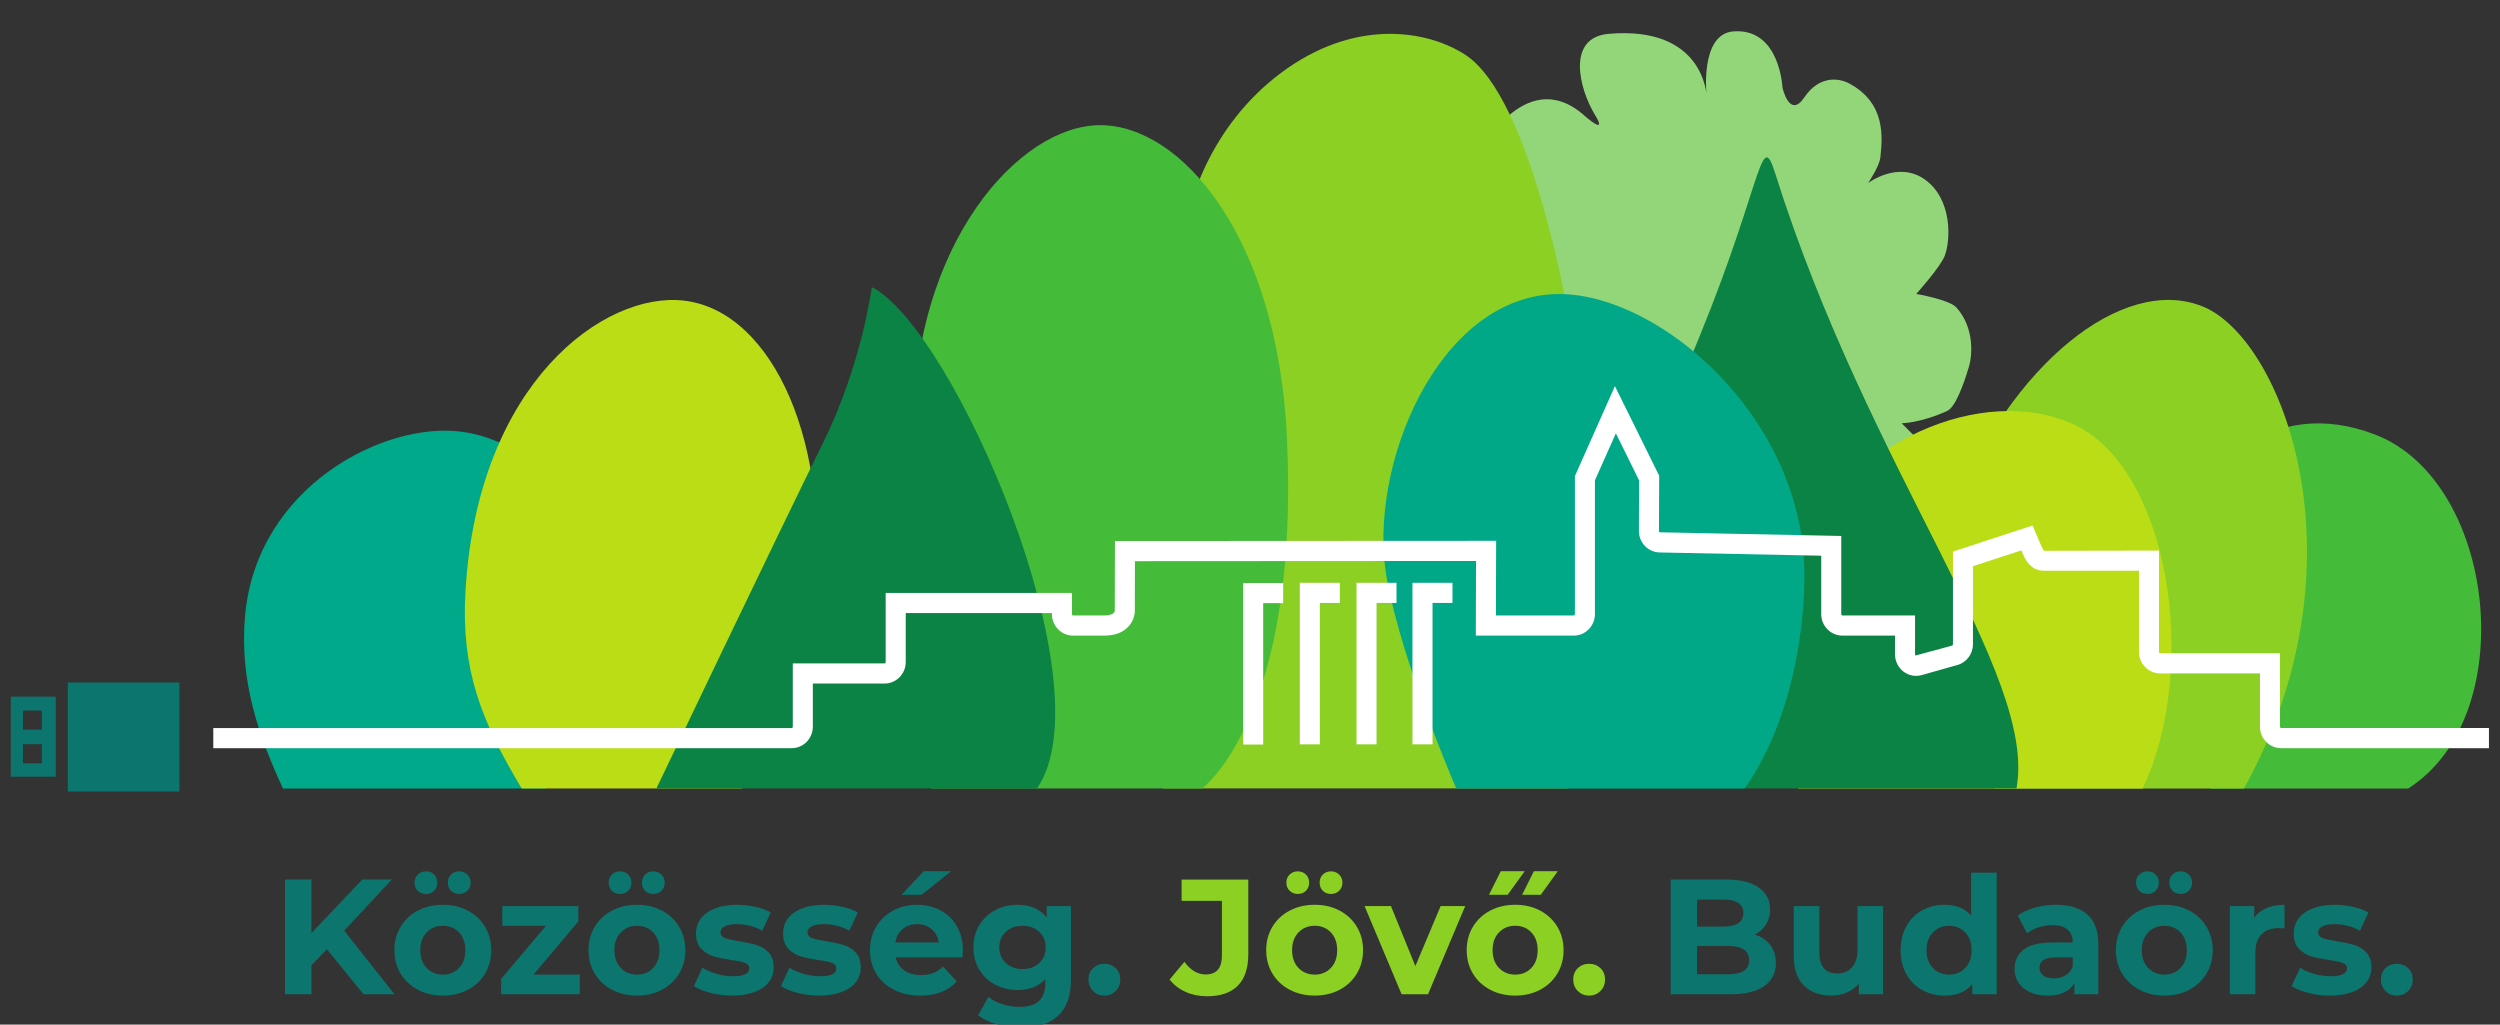
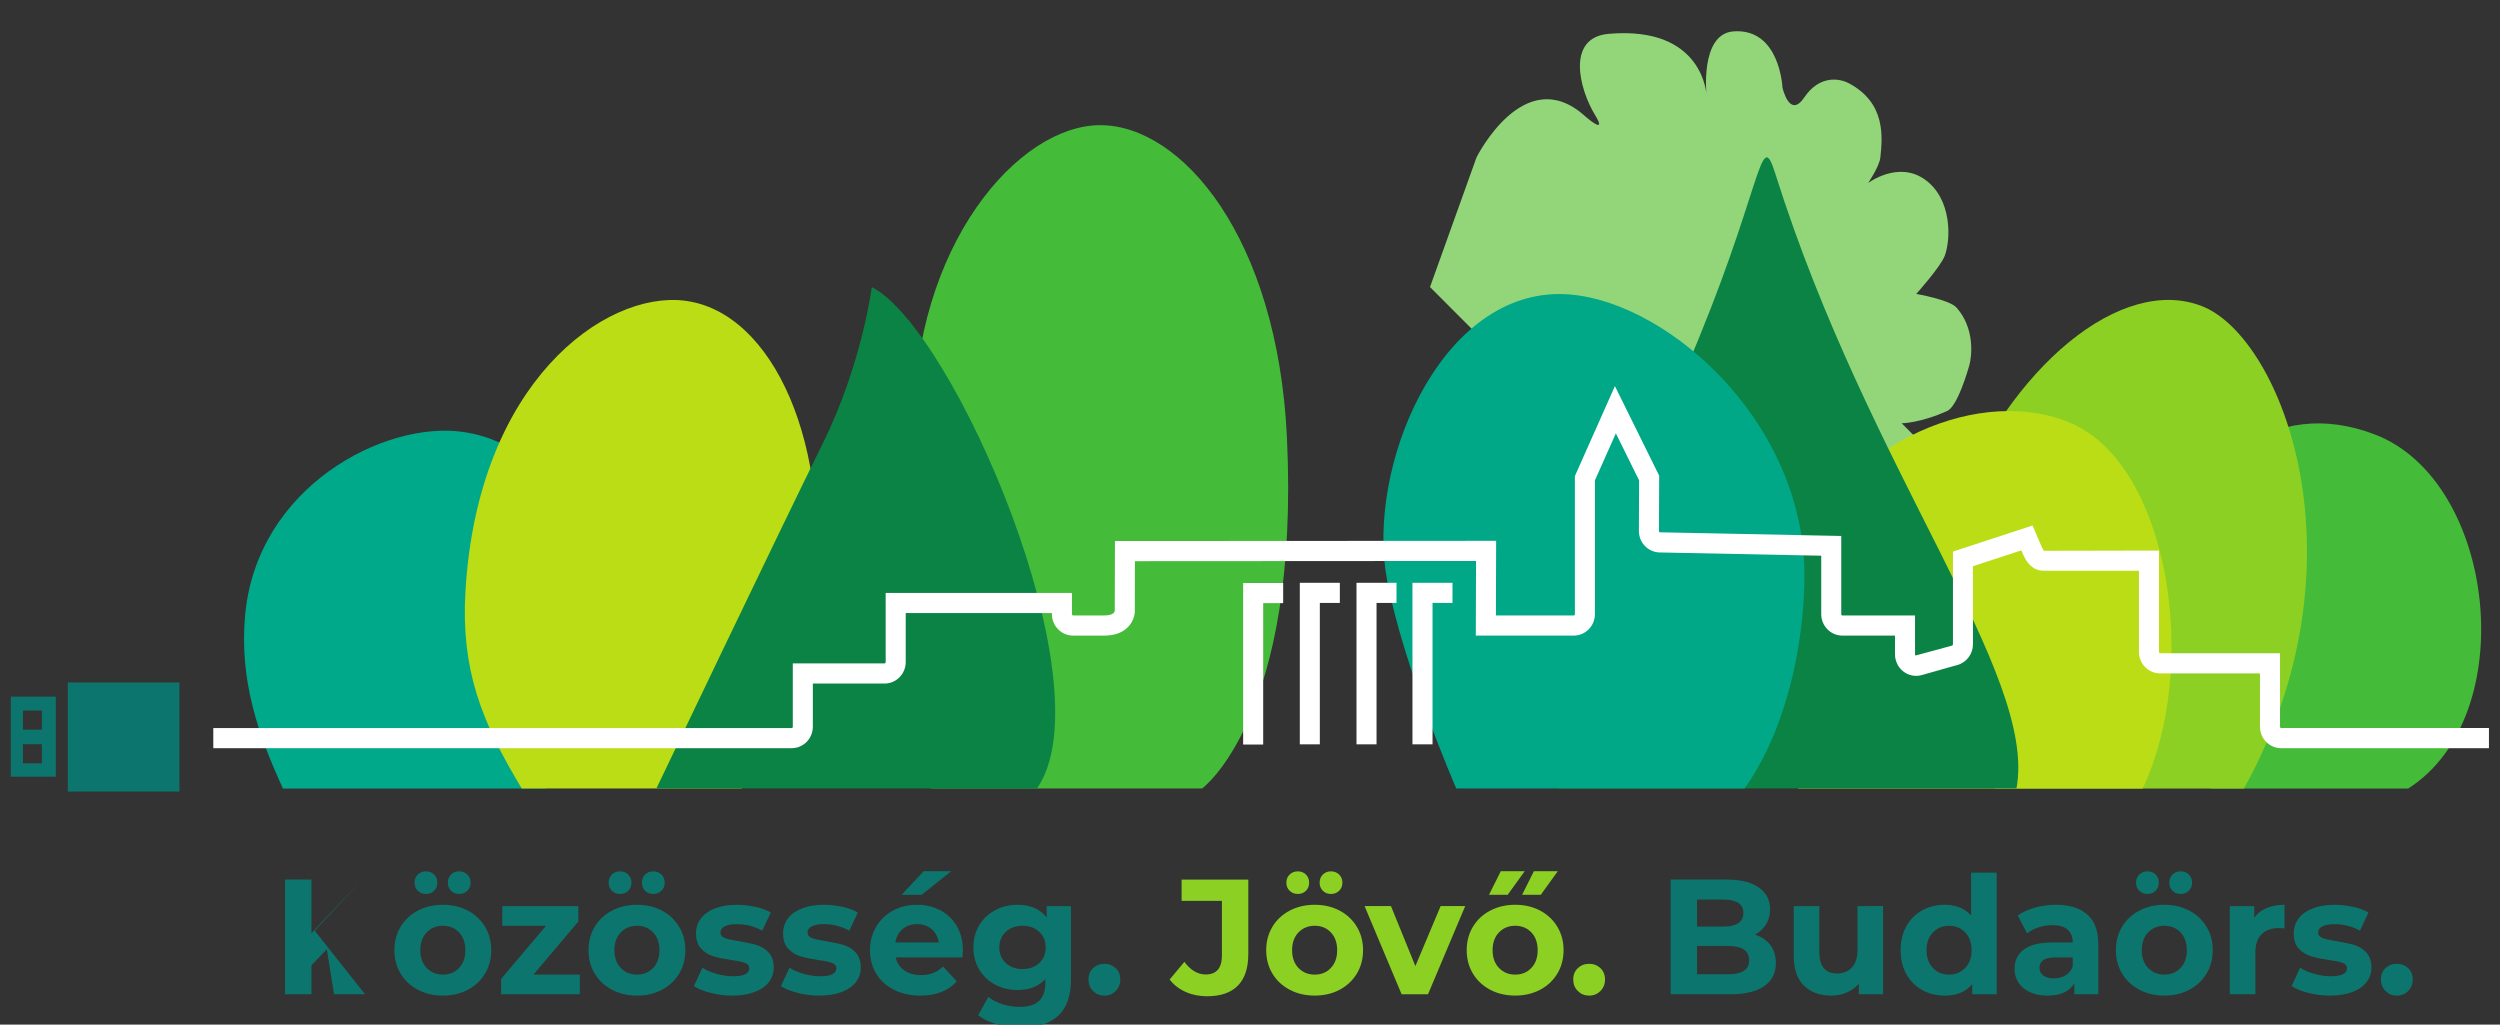
<svg xmlns="http://www.w3.org/2000/svg" width="610" height="250" version="1.1" viewBox="0 0 610 250">
  <rect x="0" y="0" width="610" height="250" fill="#333333" stroke="none" />
  <defs>
    <clipPath id="clipPath2">
      <path transform="translate(-317.73 -361.92)" d="M 0,566.93 H 566.93 V 0 H 0 Z" />
    </clipPath>
    <clipPath id="clipPath4">
-       <path transform="translate(-264.19 -346.16)" d="M 0,566.93 H 566.93 V 0 H 0 Z" />
-     </clipPath>
+       </clipPath>
    <clipPath id="clipPath6">
      <path transform="translate(-283.04 -310.71)" d="M 0,566.93 H 566.93 V 0 H 0 Z" />
    </clipPath>
    <clipPath id="clipPath8">
      <path transform="translate(-488.22 -246.42)" d="M 0,566.93 H 566.93 V 0 H 0 Z" />
    </clipPath>
    <clipPath id="clipPath10">
      <path transform="translate(-458.18 -246.42)" d="M 0,566.93 H 566.93 V 0 H 0 Z" />
    </clipPath>
    <clipPath id="clipPath12">
      <path transform="translate(-439.64 -246.42)" d="M 0,566.93 H 566.93 V 0 H 0 Z" />
    </clipPath>
    <clipPath id="clipPath14">
      <path transform="translate(-372.39 -359.02)" d="M 0,566.93 H 566.93 V 0 H 0 Z" />
    </clipPath>
    <clipPath id="clipPath16">
      <path transform="translate(-377.74 -285.48)" d="M 0,566.93 H 566.93 V 0 H 0 Z" />
    </clipPath>
    <clipPath id="clipPath18">
      <path transform="translate(-157.06 -265.8)" d="M 0,566.93 H 566.93 V 0 H 0 Z" />
    </clipPath>
    <clipPath id="clipPath20">
      <path transform="translate(-196.32 -280.02)" d="M 0,566.93 H 566.93 V 0 H 0 Z" />
    </clipPath>
    <clipPath id="clipPath22">
      <path transform="translate(-207.07 -338.19)" d="M 0,566.93 H 566.93 V 0 H 0 Z" />
    </clipPath>
    <clipPath id="clipPath24">
      <path d="M 0,566.93 H 566.93 V 0 H 0 Z" />
    </clipPath>
    <clipPath id="clipPath26">
      <path transform="translate(-289.06 -254.51)" d="M 0,566.93 H 566.93 V 0 H 0 Z" />
    </clipPath>
    <clipPath id="clipPath28">
      <path transform="translate(-107.34 -217.02)" d="M 0,566.93 H 566.93 V 0 H 0 Z" />
    </clipPath>
    <clipPath id="clipPath30">
      <path transform="translate(-130.07 -227.71)" d="M 0,566.93 H 566.93 V 0 H 0 Z" />
    </clipPath>
    <clipPath id="clipPath32">
      <path transform="translate(-153.63 -212.37)" d="M 0,566.93 H 566.93 V 0 H 0 Z" />
    </clipPath>
    <clipPath id="clipPath34">
      <path transform="translate(-165.59 -227.71)" d="M 0,566.93 H 566.93 V 0 H 0 Z" />
    </clipPath>
    <clipPath id="clipPath36">
      <path transform="translate(-177.57 -209.02)" d="M 0,566.93 H 566.93 V 0 H 0 Z" />
    </clipPath>
    <clipPath id="clipPath38">
      <path transform="translate(-193.5 -209.02)" d="M 0,566.93 H 566.93 V 0 H 0 Z" />
    </clipPath>
    <clipPath id="clipPath40">
      <path transform="translate(-216.57 -231.3)" d="M 0,566.93 H 566.93 V 0 H 0 Z" />
    </clipPath>
    <clipPath id="clipPath42">
      <path transform="translate(-237.71 -214.48)" d="M 0,566.93 H 566.93 V 0 H 0 Z" />
    </clipPath>
    <clipPath id="clipPath44">
      <path transform="translate(-247.56 -209.37)" d="M 0,566.93 H 566.93 V 0 H 0 Z" />
    </clipPath>
    <clipPath id="clipPath46">
      <path transform="translate(-264.5 -209.2)" d="M 0,566.93 H 566.93 V 0 H 0 Z" />
    </clipPath>
    <clipPath id="clipPath48">
      <path transform="translate(-289.61 -227.71)" d="M 0,566.93 H 566.93 V 0 H 0 Z" />
    </clipPath>
    <clipPath id="clipPath50">
      <path transform="translate(-315.66 -224.91)" d="M 0,566.93 H 566.93 V 0 H 0 Z" />
    </clipPath>
    <clipPath id="clipPath52">
      <path transform="translate(-328.23 -231.3)" d="M 0,566.93 H 566.93 V 0 H 0 Z" />
    </clipPath>
    <clipPath id="clipPath54">
      <path transform="translate(-336.27 -209.37)" d="M 0,566.93 H 566.93 V 0 H 0 Z" />
    </clipPath>
    <clipPath id="clipPath56">
      <path transform="translate(-366.65 -213.06)" d="M 0,566.93 H 566.93 V 0 H 0 Z" />
    </clipPath>
    <clipPath id="clipPath58">
      <path transform="translate(-392.13 -224.91)" d="M 0,566.93 H 566.93 V 0 H 0 Z" />
    </clipPath>
    <clipPath id="clipPath60">
      <path transform="translate(-407.16 -213.58)" d="M 0,566.93 H 566.93 V 0 H 0 Z" />
    </clipPath>
    <clipPath id="clipPath62">
      <path transform="translate(-425.52 -212.23)" d="M 0,566.93 H 566.93 V 0 H 0 Z" />
    </clipPath>
    <clipPath id="clipPath64">
      <path transform="translate(-445.09 -227.71)" d="M 0,566.93 H 566.93 V 0 H 0 Z" />
    </clipPath>
    <clipPath id="clipPath66">
      <path transform="translate(-462.31 -224.55)" d="M 0,566.93 H 566.93 V 0 H 0 Z" />
    </clipPath>
    <clipPath id="clipPath68">
      <path transform="translate(-469.95 -209.02)" d="M 0,566.93 H 566.93 V 0 H 0 Z" />
    </clipPath>
    <clipPath id="clipPath70">
      <path transform="translate(-484.08 -209.37)" d="M 0,566.93 H 566.93 V 0 H 0 Z" />
    </clipPath>
  </defs>
  <g transform="translate(-281.14 27.088)">
    <path transform="matrix(1.333 0 0 -1.333 641.41 11.317)" d="m0 0s8.661 17.41 19.684 7.704c1.77-1.559 3.891-3.018 2.045 0-2.961 4.845-5.328 14.238 2.464 14.914 17.473 1.512 17.92-11.308 17.92-11.308s-1.279 11.308 4.929 11.758c8.504 0.617 8.96-10.287 8.96-10.287s1.292-5.824 4.006-1.792c2.715 4.032 6.328 3.547 8.161 2.574 6.799-3.619 6.137-9.893 5.754-13.563-0.175-1.669-2.24-4.691-2.24-4.691s5.525 4.18 10.453 0.596 4.686-10.903 3.584-13.886c-0.745-2.018-5.226-7.013-5.226-7.013s6.056-1.039 7.351-2.482c3.402-3.794 2.843-8.942 2.342-10.665-1.087-3.723-2.605-7.625-4.019-8.263-4.996-2.26-8.343-2.26-8.343-2.26l6.103-6.13-6.421-14.821-26.881-4.412-32.906 24.032-26.232 26.263z" clip-path="url(#clipPath2)" fill="#93d679" />
    <g fill-rule="evenodd">
      <path transform="matrix(1.333 0 0 -1.333 570.02 32.326)" d="m0 0c0.46 8.054 5.601 22.836 19.036 32.14 12.985 8.992 25.661 6.838 32.485 2.39 12.097-7.885 18.802-47.535 18.802-47.535s3.317-32.391-2.496-50.292c-5.811-17.9 2.417-36.445 2.417-36.445l-74.066 2e-3s2.324 73.52 3.822 99.74" clip-path="url(#clipPath4)" fill="#8cd024" />
      <path transform="matrix(1.333 0 0 -1.333 595.15 79.597)" d="m0 0c2.437-51.15-15.518-64.289-15.518-64.289h-49.589s-3.243 57.698-3.243 66.081c0 33.528 19.259 55.33 34.175 55.33 14.914 0 32.431-20.476 34.175-57.122" clip-path="url(#clipPath6)" fill="#45bb3a" />
      <path transform="matrix(1.333 0 0 -1.333 868.73 165.31)" d="m0 0h-36.121c-14.618 6.066-19.735 19.521-11.432 39.536 8.303 20.011 22.884 32.416 41.501 25.252 22.218-8.55 26.878-51.559 6.052-64.788" clip-path="url(#clipPath8)" fill="#45bb3a" />
    </g>
    <path transform="matrix(1.333 0 0 -1.333 828.67 165.31)" d="m0 0h-45.572c-14.692 5.828-18.112 24.617-7.636 51.02 10.477 26.402 30.882 43.079 45.574 37.251 14.692-5.831 30.538-46.8 7.634-88.271" clip-path="url(#clipPath10)" fill="#8cd024" />
    <path transform="matrix(1.333 0 0 -1.333 803.95 165.31)" d="m 0,0 h -63.054 c -6.222,11.484 -8.291,27.271 -1.284,42.039 10.513,22.155 35.178,31.757 51.201,24.85 C 4.926,59.103 10.511,22.154 0,0" clip-path="url(#clipPath12)" fill="#badd16" />
    <g fill-rule="evenodd">
      <path transform="matrix(1.333 0 0 -1.333 714.28 15.183)" d="m0 0c-2.851 9.057-2.24-3.136-16.421-36.03-14.362-33.318-23.272-76.569-23.272-76.569h83.868c3.848 20.98-26.926 57.795-44.175 112.6" clip-path="url(#clipPath14)" fill="#0a8344" />
      <path transform="matrix(1.333 0 0 -1.333 721.42 113.23)" d="m0 0c0-13.016-3.505-28.69-10.973-39.063l-52.754 2e-3s-9.786 22.48-12.709 38.377c-3.732 20.301 9.409 52.127 31.567 52.127 18.313 0 44.869-22.592 44.869-51.443" clip-path="url(#clipPath16)" fill="#00a888" />
      <path transform="matrix(1.333 0 0 -1.333 427.19 139.48)" d="m0 0c-1.562-8.232-5.051-13.693-9.744-19.377h-48.026c-4.479 9.721-7.998 19.732-6.933 31.654 2.107 23.6 25.553 35.697 39.897 33.618 17.997-2.611 28.973-23.938 24.806-45.895" clip-path="url(#clipPath18)" fill="#00a989" />
      <path transform="matrix(1.333 0 0 -1.333 479.52 120.52)" d="m0 0c-1.855-14.412-5.951-24.906-13.052-33.594h-40.271c-7.458 12.393-11.134 21.824-10.296 36.137 2.241 38.232 25.498 54.878 40.023 53.161 16.428-1.942 27.306-26.878 23.596-55.704" clip-path="url(#clipPath20)" fill="#badd16" />
      <path transform="matrix(1.333 0 0 -1.333 493.86 42.96)" d="m0 0s-1.792-14.112-8.994-28.659c-7.772-15.696-30.431-63.107-30.431-63.107h69.666c12.993 18.74-15.232 84.15-30.241 91.766" clip-path="url(#clipPath22)" fill="#0a8344" />
    </g>
    <path transform="matrix(1.333 0 0 -1.333 217.77 493.88)" d="m55.206 260.76h-3.47v-3.502h3.47zm0-6.162h-3.47v-3.502h3.47zm2.544-5.944h-8.234v14.654h8.234zm22.629 17.24v-19.955h-20.424v19.955z" clip-path="url(#clipPath24)" fill="#0c766e" />
    <path transform="matrix(1.333 0 0 -1.333 603.18 154.53)" d="m0 0h-3.665v29.572h7.327v-3.685h-3.662zm10.379 0h-3.668v29.572h7.324v-3.685h-3.656zm10.249 0h-3.674v29.572h7.327v-3.685h-3.653zm-30.998-0.035h-3.669v29.567h7.325v-3.686h-3.656zm224.37-0.668h-38.05c-2.13 0-3.862 1.765-3.862 3.935v9.754h-18.29c-2.132 0-3.862 1.766-3.862 3.938v14.858h-17.469c-2.288 0-3.272 2.001-3.639 2.757l-0.417 0.967-8.86-2.9v-14.286c0-1.761-1.164-3.324-2.83-3.793l-6.549-1.851c-1.167-0.332-2.436-0.078-3.393 0.679-0.938 0.741-1.5 1.905-1.5 3.116v3.433h-9.646c-2.126 0-3.858 1.768-3.858 3.938v10.686l-29.633 0.597c-2.116 0.087-3.742 1.816-3.742 3.937l0.037 9.255-4.252 8.612-3.835-8.609v-24.478c0-2.17-1.728-3.938-3.859-3.938h-17.945l0.044 13.66-62.439-0.037-0.021-9.091c6e-3 -0.241-0.027-1.713-1.251-2.969-1.01-1.037-2.472-1.563-4.343-1.563h-5.721c-2.127 0-3.861 1.768-3.861 3.938v0.183h-26.758v-8.961c0-2.169-1.733-3.937-3.864-3.937h-13.138v-7.895c0-2.17-1.732-3.935-3.863-3.935h-105.88v3.685h105.88c0.093 0 0.193 0.102 0.193 0.25v11.581h16.808c0.093 0 0.194 0.101 0.194 0.251v12.647h34.099v-3.869c0-0.151 0.097-0.252 0.19-0.252h5.721c0.825 0 1.435 0.162 1.723 0.457 0.145 0.148 0.2 0.355 0.2 0.357l0.034 12.808 69.777 0.039-0.045-13.661h14.266c0.095 0 0.193 0.101 0.193 0.252v25.262l7.327 16.467 8.101-16.399-0.039-10.12c0-0.135 0.092-0.238 0.184-0.242l33.185-0.67v-14.298c0-0.151 0.1-0.252 0.191-0.252h13.314v-7.119c0-0.086 0.033-0.168 0.097-0.213l6.685 1.814c0.087 0.028 0.158 0.129 0.158 0.248v16.964l14.57 4.769 1.701-3.974c0.252-0.508 0.393-0.638 0.417-0.655l21.027 0.043v-18.543c0-0.151 0.098-0.252 0.196-0.252h21.958v-13.44c0-0.148 0.101-0.25 0.194-0.25h38.05z" clip-path="url(#clipPath26)" fill="#fff" />
    <g fill="#0c766e">
-       <path transform="matrix(1.333 0 0 -1.333 360.89 204.52)" d="m0 0-2.82-2.94v-5.31h-4.83v21h4.83v-9.81l9.3 9.81h5.4l-8.7-9.36 9.21-11.64h-5.67z" clip-path="url(#clipPath28)" />
+       <path transform="matrix(1.333 0 0 -1.333 360.89 204.52)" d="m0 0-2.82-2.94v-5.31h-4.83v21h4.83v-9.81l9.3 9.81l-8.7-9.36 9.21-11.64h-5.67z" clip-path="url(#clipPath28)" />
      <path transform="matrix(1.333 0 0 -1.333 391.19 190.26)" d="m0 0c-0.39 0.39-0.585 0.885-0.585 1.484 0 0.601 0.195 1.096 0.585 1.486 0.39 0.389 0.885 0.585 1.485 0.585s1.099-0.196 1.5-0.585c0.4-0.39 0.6-0.885 0.6-1.486 0-0.599-0.2-1.094-0.6-1.484-0.401-0.391-0.9-0.585-1.5-0.585s-1.095 0.194-1.485 0.585m1.47-14.13c0.769 0.81 1.155 1.895 1.155 3.255 0 1.359-0.386 2.444-1.155 3.255-0.77 0.809-1.755 1.215-2.955 1.215s-2.19-0.406-2.97-1.215c-0.78-0.811-1.17-1.896-1.17-3.255 0-1.36 0.39-2.445 1.17-3.255s1.77-1.216 2.97-1.216 2.185 0.406 2.955 1.216m-7.545 14.13c-0.401 0.39-0.6 0.885-0.6 1.484 0 0.601 0.199 1.096 0.6 1.486 0.4 0.389 0.9 0.585 1.5 0.585s1.095-0.196 1.485-0.585c0.39-0.39 0.585-0.885 0.585-1.486 0-0.599-0.195-1.094-0.585-1.484-0.39-0.391-0.885-0.585-1.485-0.585s-1.1 0.194-1.5 0.585m0.015-18.12c-1.35 0.71-2.405 1.694-3.165 2.955-0.76 1.26-1.14 2.689-1.14 4.29 0 1.6 0.38 3.029 1.14 4.29 0.76 1.26 1.815 2.244 3.165 2.955 1.35 0.709 2.874 1.065 4.575 1.065 1.699 0 3.22-0.356 4.56-1.065 1.34-0.711 2.389-1.695 3.15-2.955 0.76-1.261 1.14-2.69 1.14-4.29 0-1.601-0.38-3.03-1.14-4.29-0.761-1.261-1.81-2.245-3.15-2.955s-2.861-1.066-4.56-1.066c-1.701 0-3.225 0.356-4.575 1.066" clip-path="url(#clipPath30)" />
      <path transform="matrix(1.333 0 0 -1.333 422.61 210.72)" d="m0 0v-3.6h-14.4v2.821l8.22 9.719h-8.01v3.6h13.92v-2.819l-8.22-9.721z" clip-path="url(#clipPath32)" />
      <path transform="matrix(1.333 0 0 -1.333 438.55 190.26)" d="m0 0c-0.39 0.39-0.585 0.885-0.585 1.484 0 0.601 0.195 1.096 0.585 1.486 0.39 0.389 0.885 0.585 1.485 0.585s1.099-0.196 1.5-0.585c0.4-0.39 0.6-0.885 0.6-1.486 0-0.599-0.2-1.094-0.6-1.484-0.401-0.391-0.9-0.585-1.5-0.585s-1.095 0.194-1.485 0.585m1.47-14.13c0.769 0.81 1.155 1.895 1.155 3.255 0 1.359-0.386 2.444-1.155 3.255-0.77 0.809-1.755 1.215-2.955 1.215s-2.19-0.406-2.97-1.215c-0.78-0.811-1.17-1.896-1.17-3.255 0-1.36 0.39-2.445 1.17-3.255s1.77-1.216 2.97-1.216 2.185 0.406 2.955 1.216m-7.545 14.13c-0.401 0.39-0.6 0.885-0.6 1.484 0 0.601 0.199 1.096 0.6 1.486 0.4 0.389 0.9 0.585 1.5 0.585s1.095-0.196 1.485-0.585c0.39-0.39 0.585-0.885 0.585-1.486 0-0.599-0.195-1.094-0.585-1.484-0.39-0.391-0.885-0.585-1.485-0.585s-1.1 0.194-1.5 0.585m0.015-18.12c-1.35 0.71-2.405 1.694-3.165 2.955-0.76 1.26-1.14 2.689-1.14 4.29 0 1.6 0.38 3.029 1.14 4.29 0.76 1.26 1.815 2.244 3.165 2.955 1.35 0.709 2.874 1.065 4.575 1.065 1.699 0 3.22-0.356 4.56-1.065 1.34-0.711 2.389-1.695 3.15-2.955 0.76-1.261 1.14-2.69 1.14-4.29 0-1.601-0.38-3.03-1.14-4.29-0.761-1.261-1.81-2.245-3.15-2.955s-2.861-1.066-4.56-1.066c-1.701 0-3.225 0.356-4.575 1.066" clip-path="url(#clipPath34)" />
      <path transform="matrix(1.333 0 0 -1.333 454.53 215.18)" d="m0 0c-1.28 0.33-2.3 0.745-3.06 1.245l1.56 3.36c0.72-0.46 1.59-0.835 2.61-1.125s2.02-0.435 3-0.435c1.98 0 2.97 0.49 2.97 1.47 0 0.46-0.27 0.79-0.81 0.99s-1.37 0.37-2.49 0.51c-1.32 0.2-2.41 0.43-3.27 0.69s-1.605 0.72-2.235 1.38-0.945 1.6-0.945 2.82c0 1.02 0.295 1.925 0.885 2.715s1.45 1.405 2.58 1.845c1.129 0.44 2.465 0.66 4.005 0.66 1.14 0 2.275-0.125 3.405-0.375s2.064-0.595 2.804-1.035l-1.558-3.33c-1.422 0.8-2.971 1.2-4.651 1.2-1.001 0-1.751-0.14-2.25-0.42-0.5-0.28-0.75-0.641-0.75-1.08 0-0.5 0.27-0.851 0.81-1.05 0.54-0.2 1.4-0.389 2.58-0.57 1.32-0.22 2.4-0.455 3.239-0.705 0.84-0.25 1.571-0.705 2.192-1.364 0.619-0.661 0.929-1.581 0.929-2.761 0-1-0.3-1.89-0.9-2.67-0.6-0.779-1.475-1.385-2.625-1.815-1.15-0.429-2.515-0.645-4.095-0.645-1.34 0-2.651 0.165-3.93 0.495" clip-path="url(#clipPath36)" />
      <path transform="matrix(1.333 0 0 -1.333 475.77 215.18)" d="m0 0c-1.28 0.33-2.301 0.745-3.061 1.245l1.561 3.36c0.72-0.46 1.59-0.835 2.609-1.125 1.021-0.29 2.021-0.435 3-0.435 1.981 0 2.971 0.49 2.971 1.47 0 0.46-0.27 0.79-0.81 0.99-0.541 0.2-1.371 0.37-2.49 0.51-1.32 0.2-2.411 0.43-3.27 0.69-0.861 0.26-1.605 0.72-2.236 1.38-0.629 0.66-0.944 1.6-0.944 2.82 0 1.02 0.295 1.925 0.885 2.715s1.45 1.405 2.58 1.845 2.465 0.66 4.005 0.66c1.139 0 2.274-0.125 3.405-0.375 1.13-0.25 2.065-0.595 2.805-1.035l-1.56-3.33c-1.421 0.8-2.971 1.2-4.65 1.2-1 0-1.75-0.14-2.25-0.42s-0.75-0.641-0.75-1.08c0-0.5 0.27-0.851 0.809-1.05 0.54-0.2 1.401-0.389 2.58-0.57 1.321-0.22 2.401-0.455 3.241-0.705s1.57-0.705 2.19-1.364c0.619-0.661 0.93-1.581 0.93-2.761 0-1-0.3-1.89-0.901-2.67-0.599-0.779-1.474-1.385-2.625-1.815-1.149-0.429-2.514-0.645-4.094-0.645-1.34 0-2.651 0.165-3.93 0.495" clip-path="url(#clipPath38)" />
      <path transform="matrix(1.333 0 0 -1.333 506.53 185.48)" d="m0 0h5.04l-5.43-4.32h-3.66zm-3.87-10.59c-0.72-0.6-1.16-1.421-1.319-2.46h7.949c-0.16 1.02-0.6 1.834-1.32 2.445-0.72 0.61-1.6 0.915-2.64 0.915-1.06 0-1.949-0.3-2.67-0.9m10.95-5.19h-12.21c0.22-1 0.74-1.79 1.561-2.37 0.819-0.58 1.84-0.871 3.059-0.871 0.84 0 1.585 0.125 2.236 0.375 0.649 0.25 1.254 0.646 1.814 1.186l2.49-2.7c-1.52-1.74-3.74-2.611-6.66-2.611-1.82 0-3.431 0.356-4.83 1.066-1.4 0.71-2.48 1.694-3.24 2.955-0.76 1.26-1.14 2.689-1.14 4.29 0 1.579 0.375 3.004 1.125 4.274 0.75 1.271 1.78 2.26 3.09 2.971 1.31 0.709 2.775 1.065 4.396 1.065 1.579 0 3.009-0.34 4.29-1.02 1.279-0.681 2.284-1.655 3.014-2.926 0.73-1.269 1.095-2.744 1.095-4.425 0-0.059-0.029-0.479-0.09-1.259" clip-path="url(#clipPath40)" />
      <path transform="matrix(1.333 0 0 -1.333 534.71 207.9)" d="m0 0c0.79 0.73 1.186 1.685 1.186 2.865s-0.396 2.135-1.186 2.865-1.805 1.095-3.045 1.095-2.261-0.365-3.059-1.095c-0.801-0.73-1.201-1.685-1.201-2.865s0.4-2.135 1.201-2.865c0.798-0.73 1.819-1.095 3.059-1.095s2.255 0.365 3.045 1.095m5.805 10.425v-13.44c0-2.96-0.77-5.16-2.31-6.6s-3.79-2.159-6.75-2.159c-1.559 0-3.04 0.189-4.44 0.569-1.4 0.381-2.56 0.931-3.48 1.65l1.861 3.36c0.679-0.56 1.539-1.005 2.579-1.335 1.04-0.329 2.08-0.494 3.12-0.494 1.62 0 2.815 0.364 3.585 1.094 0.77 0.731 1.155 1.835 1.155 3.315v0.69c-1.22-1.34-2.92-2.01-5.1-2.01-1.48 0-2.835 0.325-4.065 0.975-1.23 0.649-2.205 1.564-2.925 2.745-0.72 1.18-1.08 2.54-1.08 4.08s0.36 2.9 1.08 4.08 1.695 2.095 2.925 2.745 2.585 0.975 4.065 0.975c2.34 0 4.12-0.77 5.34-2.31v2.07z" clip-path="url(#clipPath42)" />
      <path transform="matrix(1.333 0 0 -1.333 547.85 214.72)" d="m0 0c-0.561 0.561-0.841 1.261-0.841 2.101 0 0.859 0.28 1.554 0.841 2.085 0.56 0.529 1.249 0.794 2.069 0.794 0.821 0 1.51-0.265 2.071-0.794 0.559-0.531 0.839-1.226 0.839-2.085 0-0.84-0.28-1.54-0.839-2.101-0.561-0.56-1.25-0.84-2.071-0.84-0.82 0-1.509 0.28-2.069 0.84" clip-path="url(#clipPath44)" />
    </g>
    <g fill="#8cd024">
      <path transform="matrix(1.333 0 0 -1.333 570.43 214.94)" d="m0 0c-1.19 0.53-2.165 1.285-2.926 2.266l2.7 3.24c1.141-1.541 2.441-2.311 3.901-2.311 1.979 0 2.97 1.16 2.97 3.481v9.989h-7.38v3.9h12.21v-13.62c0-2.58-0.641-4.514-1.92-5.804-1.281-1.29-3.16-1.936-5.64-1.936-1.421 0-2.726 0.266-3.915 0.795" clip-path="url(#clipPath46)" />
      <path transform="matrix(1.333 0 0 -1.333 603.91 190.26)" d="m0 0c-0.391 0.39-0.585 0.885-0.585 1.484 0 0.601 0.194 1.096 0.585 1.486 0.39 0.389 0.885 0.585 1.484 0.585 0.601 0 1.101-0.196 1.5-0.585 0.401-0.39 0.601-0.885 0.601-1.486 0-0.599-0.2-1.094-0.601-1.484-0.399-0.391-0.899-0.585-1.5-0.585-0.599 0-1.094 0.194-1.484 0.585m1.47-14.13c0.769 0.81 1.155 1.895 1.155 3.255 0 1.359-0.386 2.444-1.155 3.255-0.771 0.809-1.755 1.215-2.955 1.215-1.201 0-2.19-0.406-2.97-1.215-0.78-0.811-1.17-1.896-1.17-3.255 0-1.36 0.39-2.445 1.17-3.255s1.769-1.216 2.97-1.216c1.2 0 2.184 0.406 2.955 1.216m-7.545 14.13c-0.401 0.39-0.6 0.885-0.6 1.484 0 0.601 0.199 1.096 0.6 1.486 0.399 0.389 0.9 0.585 1.5 0.585 0.599 0 1.095-0.196 1.485-0.585 0.39-0.39 0.585-0.885 0.585-1.486 0-0.599-0.195-1.094-0.585-1.484-0.39-0.391-0.886-0.585-1.485-0.585-0.6 0-1.101 0.194-1.5 0.585m0.014-18.12c-1.349 0.71-2.405 1.694-3.165 2.955-0.759 1.26-1.139 2.689-1.139 4.29 0 1.6 0.38 3.029 1.139 4.29 0.76 1.26 1.816 2.244 3.165 2.955 1.351 0.709 2.875 1.065 4.576 1.065 1.7 0 3.219-0.356 4.56-1.065 1.339-0.711 2.39-1.695 3.15-2.955 0.759-1.261 1.14-2.69 1.14-4.29 0-1.601-0.381-3.03-1.14-4.29-0.76-1.261-1.811-2.245-3.15-2.955-1.341-0.71-2.86-1.066-4.56-1.066-1.701 0-3.225 0.356-4.576 1.066" clip-path="url(#clipPath48)" />
      <path transform="matrix(1.333 0 0 -1.333 638.65 194)" d="m0 0-6.81-16.14h-4.83l-6.78 16.14h4.83l4.47-10.979 4.62 10.979z" clip-path="url(#clipPath50)" />
      <path transform="matrix(1.333 0 0 -1.333 655.41 185.48)" d="m0 0h4.38l-3.12-4.32h-3.42zm-0.465-17.715c0.77 0.81 1.155 1.895 1.155 3.255 0 1.359-0.385 2.444-1.155 3.255-0.77 0.809-1.755 1.215-2.955 1.215s-2.189-0.406-2.97-1.215c-0.78-0.811-1.17-1.896-1.17-3.255 0-1.36 0.39-2.445 1.17-3.255 0.781-0.81 1.77-1.216 2.97-1.216s2.185 0.406 2.955 1.216m-5.595 17.715h4.38l-3.12-4.32h-3.42zm-1.935-21.705c-1.35 0.71-2.405 1.694-3.165 2.955-0.76 1.26-1.14 2.689-1.14 4.29 0 1.6 0.38 3.029 1.14 4.29 0.76 1.26 1.815 2.244 3.165 2.955 1.35 0.709 2.875 1.065 4.575 1.065s3.22-0.356 4.561-1.065c1.338-0.711 2.389-1.695 3.149-2.955 0.76-1.261 1.141-2.69 1.141-4.29 0-1.601-0.381-3.03-1.141-4.29-0.76-1.261-1.811-2.245-3.149-2.955-1.341-0.71-2.861-1.066-4.561-1.066s-3.225 0.356-4.575 1.066" clip-path="url(#clipPath52)" />
      <path transform="matrix(1.333 0 0 -1.333 666.13 214.72)" d="m0 0c-0.561 0.561-0.841 1.261-0.841 2.101 0 0.859 0.28 1.554 0.841 2.085 0.56 0.529 1.249 0.794 2.069 0.794 0.821 0 1.51-0.265 2.071-0.794 0.559-0.531 0.839-1.226 0.839-2.085 0-0.84-0.28-1.54-0.839-2.101-0.561-0.56-1.25-0.84-2.071-0.84-0.82 0-1.509 0.28-2.069 0.84" clip-path="url(#clipPath54)" />
    </g>
    <g fill="#0c766e">
      <path transform="matrix(1.333 0 0 -1.333 706.63 209.8)" d="m0 0c0.65 0.42 0.976 1.069 0.976 1.95 0 1.74-1.29 2.61-3.871 2.61h-5.669v-5.19h5.669c1.28 0 2.245 0.21 2.895 0.63m-8.564 13.05v-4.95h4.83c1.199 0 2.109 0.21 2.729 0.629 0.62 0.421 0.93 1.041 0.93 1.861s-0.31 1.434-0.93 1.845c-0.62 0.41-1.53 0.615-2.729 0.615zm13.41-8.325c0.679-0.89 1.019-1.985 1.019-3.285 0-1.84-0.715-3.255-2.144-4.245-1.431-0.99-3.516-1.485-6.256-1.485h-10.86v21h10.26c2.56 0 4.525-0.49 5.895-1.47s2.055-2.31 2.055-3.99c0-1.021-0.245-1.931-0.735-2.73-0.49-0.8-1.175-1.43-2.055-1.89 1.201-0.38 2.14-1.016 2.821-1.905" clip-path="url(#clipPath56)" />
      <path transform="matrix(1.333 0 0 -1.333 740.61 194)" d="m0 0v-16.14h-4.439v1.92c-0.622-0.7-1.361-1.235-2.221-1.604-0.861-0.37-1.79-0.556-2.79-0.556-2.12 0-3.8 0.61-5.04 1.83s-1.86 3.03-1.86 5.43v9.12h4.68v-8.43c0-2.6 1.09-3.9 3.27-3.9 1.12 0 2.02 0.365 2.7 1.096 0.679 0.729 1.02 1.814 1.02 3.255v7.979z" clip-path="url(#clipPath58)" />
      <path transform="matrix(1.333 0 0 -1.333 760.65 209.1)" d="m0 0c0.78 0.81 1.17 1.895 1.17 3.255 0 1.359-0.39 2.444-1.17 3.255-0.78 0.809-1.76 1.215-2.939 1.215-1.201 0-2.191-0.406-2.971-1.215-0.779-0.811-1.17-1.896-1.17-3.255 0-1.36 0.391-2.445 1.17-3.255 0.78-0.811 1.77-1.216 2.971-1.216 1.179 0 2.159 0.405 2.939 1.216m5.76 17.444v-22.259h-4.47v1.86c-1.16-1.4-2.84-2.101-5.04-2.101-1.52 0-2.895 0.34-4.125 1.021-1.229 0.68-2.195 1.649-2.895 2.91-0.7 1.26-1.05 2.72-1.05 4.38 0 1.659 0.35 3.12 1.05 4.38s1.666 2.229 2.895 2.91c1.23 0.68 2.605 1.019 4.125 1.019 2.06 0 3.67-0.65 4.83-1.95v7.83z" clip-path="url(#clipPath60)" />
      <path transform="matrix(1.333 0 0 -1.333 785.13 210.9)" d="m0 0c0.619 0.37 1.06 0.915 1.319 1.635v1.65h-3.21c-1.92 0-2.88-0.63-2.88-1.889 0-0.601 0.236-1.076 0.706-1.426 0.469-0.35 1.114-0.525 1.934-0.525 0.8 0 1.511 0.185 2.131 0.555m3.989 11.13c1.34-1.19 2.011-2.984 2.011-5.385v-9.21h-4.381v2.01c-0.88-1.5-2.519-2.25-4.92-2.25-1.24 0-2.314 0.21-3.224 0.63-0.911 0.42-1.606 1-2.085 1.74-0.481 0.74-0.72 1.58-0.72 2.521 0 1.5 0.564 2.679 1.694 3.54 1.13 0.859 2.875 1.29 5.236 1.29h3.719c0 1.019-0.31 1.804-0.929 2.354-0.62 0.55-1.55 0.825-2.79 0.825-0.861 0-1.705-0.134-2.536-0.405-0.83-0.269-1.535-0.635-2.115-1.095l-1.679 3.27c0.879 0.62 1.934 1.099 3.165 1.44 1.23 0.34 2.495 0.51 3.794 0.51 2.5 0 4.42-0.595 5.76-1.785" clip-path="url(#clipPath62)" />
      <path transform="matrix(1.333 0 0 -1.333 811.23 190.26)" d="m0 0c-0.391 0.39-0.585 0.885-0.585 1.484 0 0.601 0.194 1.096 0.585 1.486 0.39 0.389 0.885 0.585 1.484 0.585 0.601 0 1.101-0.196 1.5-0.585 0.401-0.39 0.601-0.885 0.601-1.486 0-0.599-0.2-1.094-0.601-1.484-0.399-0.391-0.899-0.585-1.5-0.585-0.599 0-1.094 0.194-1.484 0.585m1.47-14.13c0.769 0.81 1.155 1.895 1.155 3.255 0 1.359-0.386 2.444-1.155 3.255-0.771 0.809-1.755 1.215-2.955 1.215-1.201 0-2.19-0.406-2.97-1.215-0.78-0.811-1.17-1.896-1.17-3.255 0-1.36 0.39-2.445 1.17-3.255s1.769-1.216 2.97-1.216c1.2 0 2.184 0.406 2.955 1.216m-7.545 14.13c-0.401 0.39-0.6 0.885-0.6 1.484 0 0.601 0.199 1.096 0.6 1.486 0.399 0.389 0.9 0.585 1.5 0.585 0.599 0 1.095-0.196 1.485-0.585 0.39-0.39 0.585-0.885 0.585-1.486 0-0.599-0.195-1.094-0.585-1.484-0.39-0.391-0.886-0.585-1.485-0.585-0.6 0-1.101 0.194-1.5 0.585m0.014-18.12c-1.349 0.71-2.405 1.694-3.165 2.955-0.759 1.26-1.139 2.689-1.139 4.29 0 1.6 0.38 3.029 1.139 4.29 0.76 1.26 1.816 2.244 3.165 2.955 1.351 0.709 2.875 1.065 4.576 1.065 1.7 0 3.219-0.356 4.56-1.065 1.339-0.711 2.39-1.695 3.15-2.955 0.759-1.261 1.14-2.69 1.14-4.29 0-1.601-0.381-3.03-1.14-4.29-0.76-1.261-1.811-2.245-3.15-2.955-1.341-0.71-2.86-1.066-4.56-1.066-1.701 0-3.225 0.356-4.576 1.066" clip-path="url(#clipPath64)" />
      <path transform="matrix(1.333 0 0 -1.333 834.19 194.48)" d="m0 0c0.95 0.399 2.045 0.6 3.285 0.6v-4.321c-0.519 0.04-0.87 0.061-1.05 0.061-1.339 0-2.389-0.375-3.149-1.125-0.761-0.75-1.141-1.875-1.141-3.375v-7.62h-4.679v16.139h4.469v-2.13c0.56 0.781 1.316 1.371 2.265 1.771" clip-path="url(#clipPath66)" />
      <path transform="matrix(1.333 0 0 -1.333 844.37 215.18)" d="m0 0c-1.28 0.33-2.301 0.745-3.061 1.245l1.561 3.36c0.72-0.46 1.59-0.835 2.609-1.125 1.021-0.29 2.021-0.435 3-0.435 1.981 0 2.971 0.49 2.971 1.47 0 0.46-0.27 0.79-0.81 0.99-0.541 0.2-1.371 0.37-2.49 0.51-1.32 0.2-2.411 0.43-3.27 0.69-0.861 0.26-1.605 0.72-2.236 1.38-0.629 0.66-0.944 1.6-0.944 2.82 0 1.02 0.295 1.925 0.885 2.715s1.45 1.405 2.58 1.845 2.465 0.66 4.005 0.66c1.139 0 2.274-0.125 3.405-0.375 1.13-0.25 2.065-0.595 2.805-1.035l-1.56-3.33c-1.421 0.8-2.971 1.2-4.65 1.2-1 0-1.75-0.14-2.25-0.42s-0.75-0.641-0.75-1.08c0-0.5 0.27-0.851 0.809-1.05 0.54-0.2 1.401-0.389 2.58-0.57 1.321-0.22 2.401-0.455 3.241-0.705s1.57-0.705 2.19-1.364c0.619-0.661 0.93-1.581 0.93-2.761 0-1-0.3-1.89-0.901-2.67-0.599-0.779-1.474-1.385-2.625-1.815-1.149-0.429-2.514-0.645-4.094-0.645-1.34 0-2.651 0.165-3.93 0.495" clip-path="url(#clipPath68)" />
      <path transform="matrix(1.333 0 0 -1.333 863.21 214.72)" d="m0 0c-0.561 0.561-0.841 1.261-0.841 2.101 0 0.859 0.28 1.554 0.841 2.085 0.56 0.529 1.249 0.794 2.069 0.794 0.821 0 1.51-0.265 2.071-0.794 0.559-0.531 0.839-1.226 0.839-2.085 0-0.84-0.28-1.54-0.839-2.101-0.561-0.56-1.25-0.84-2.071-0.84-0.82 0-1.509 0.28-2.069 0.84" clip-path="url(#clipPath70)" />
    </g>
  </g>
</svg>